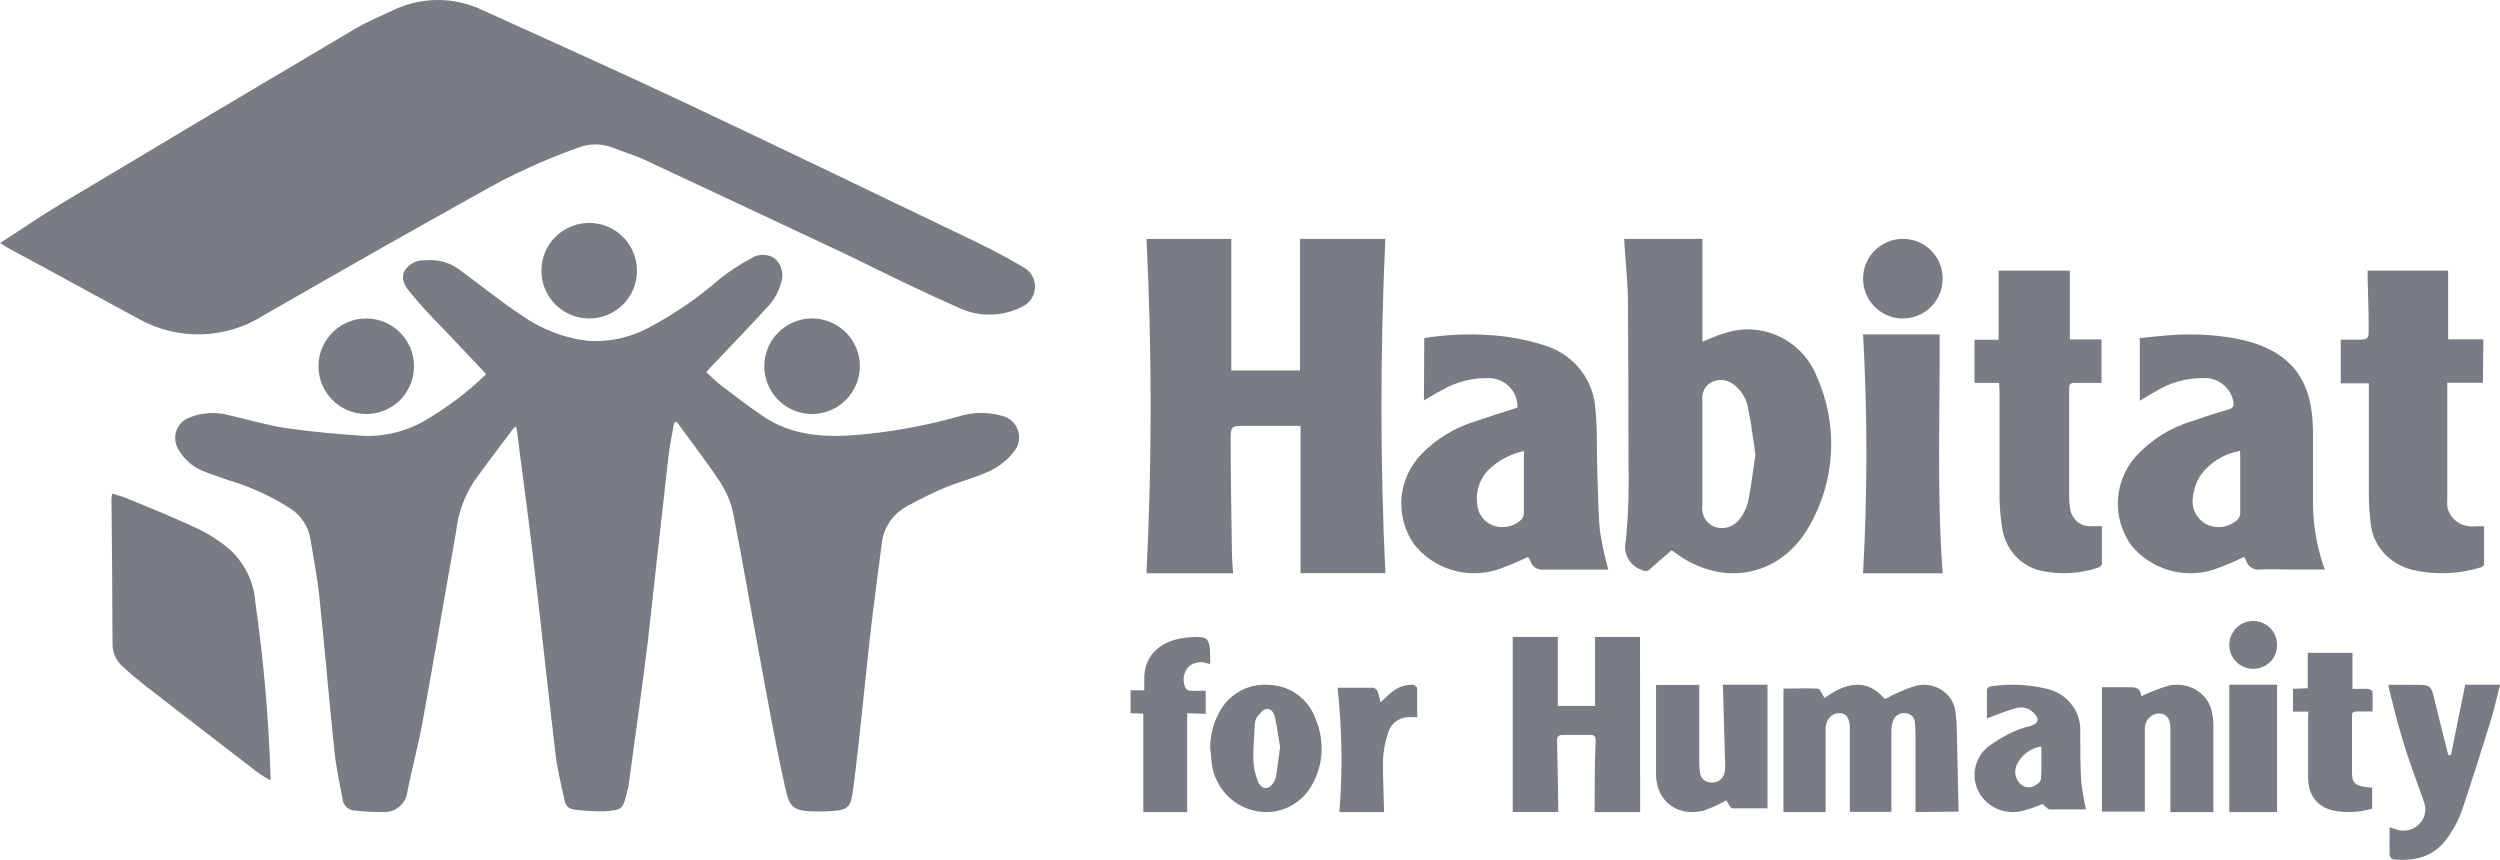
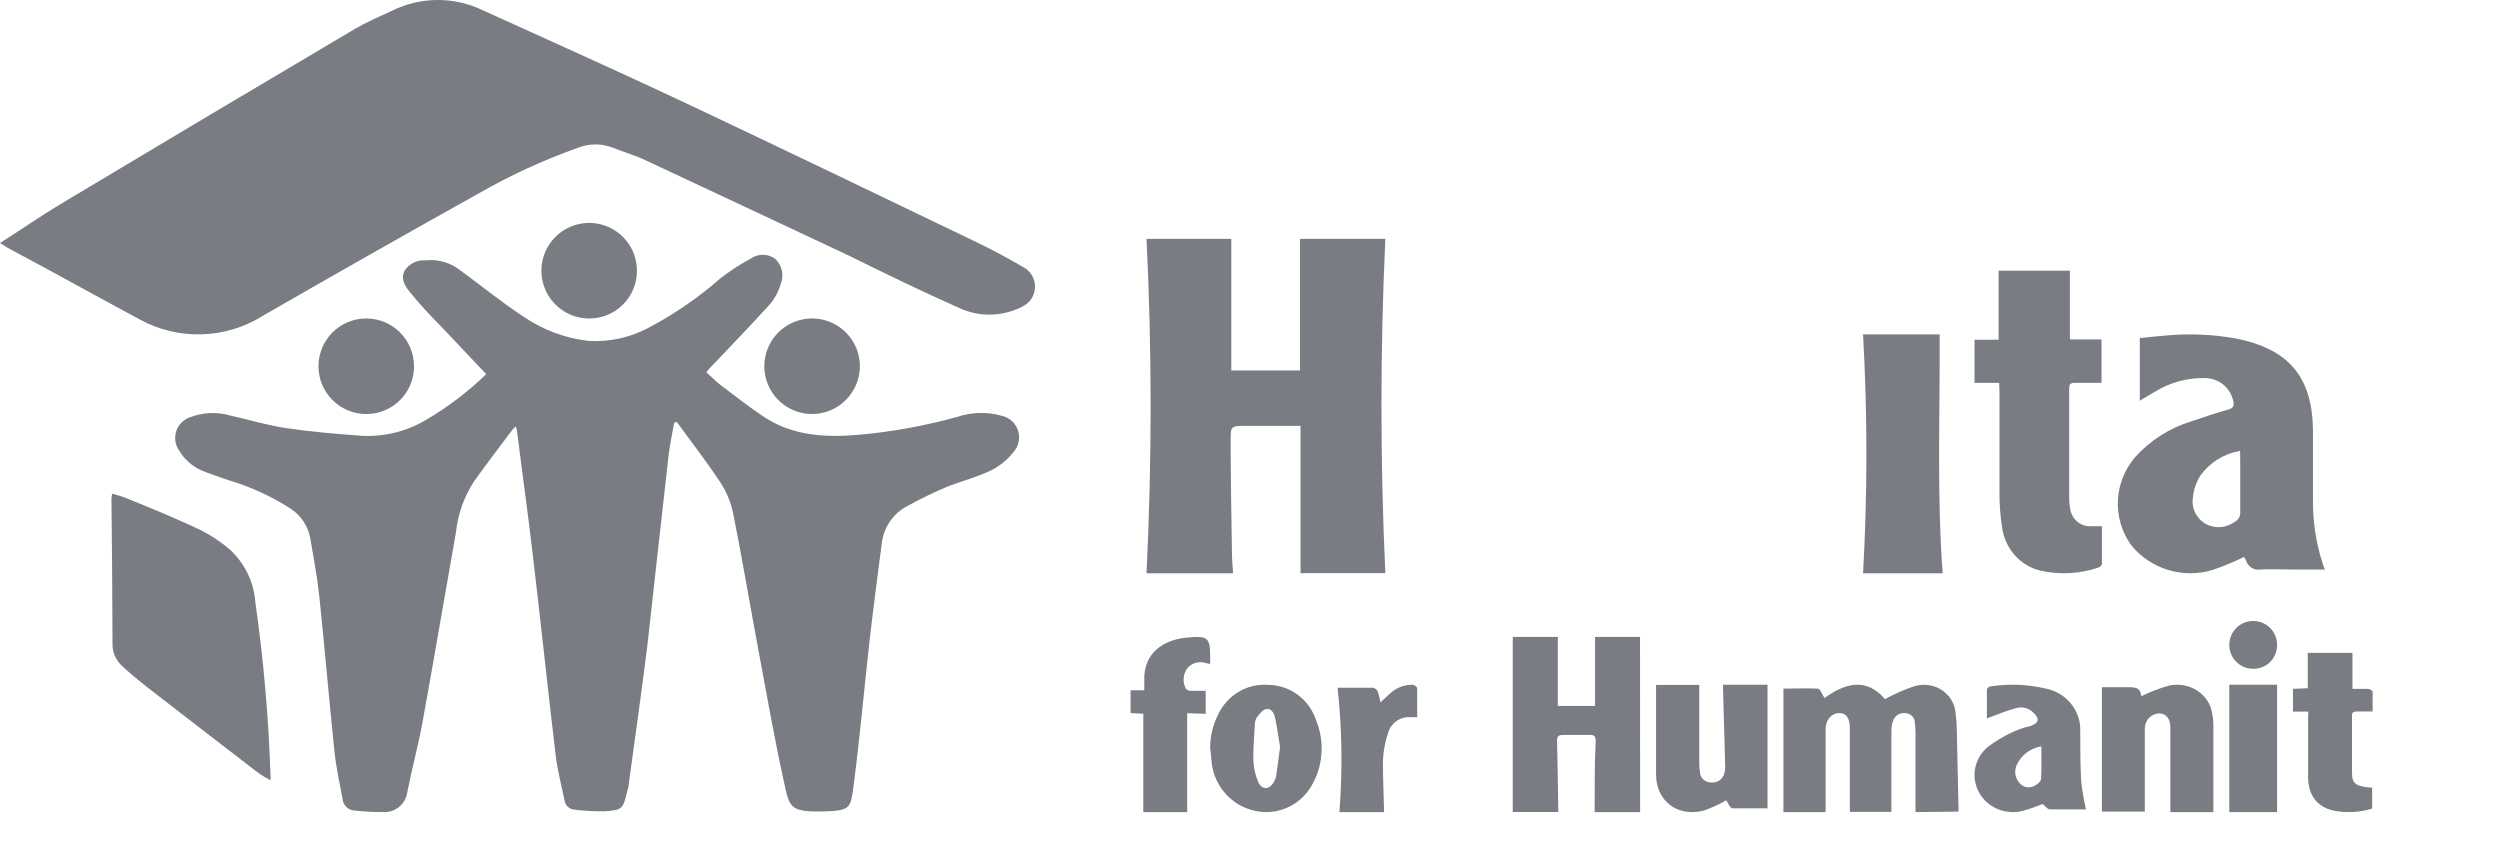
<svg xmlns="http://www.w3.org/2000/svg" width="157" height="54" viewBox="0 0 157 54" fill="none">
  <path d="M30.533 23.495C29.573 22.485 28.639 21.501 27.711 20.511C27.049 19.846 26.386 19.135 25.803 18.417C25.472 18.025 25.141 17.567 25.399 17.015C25.682 16.562 26.193 16.306 26.724 16.35C27.504 16.265 28.286 16.49 28.904 16.975C30.229 17.945 31.481 18.969 32.832 19.853C34.056 20.705 35.472 21.239 36.953 21.408C38.248 21.488 39.54 21.21 40.689 20.604C42.308 19.755 43.822 18.718 45.2 17.514C45.808 17.033 46.458 16.608 47.141 16.244C47.6 15.919 48.213 15.919 48.671 16.244C49.107 16.642 49.252 17.269 49.036 17.819C48.904 18.282 48.679 18.712 48.373 19.082C47.135 20.451 45.849 21.774 44.577 23.116C44.511 23.183 44.458 23.262 44.359 23.375C44.677 23.661 44.962 23.96 45.286 24.206C46.161 24.871 47.022 25.535 47.936 26.154C49.745 27.363 51.772 27.483 53.858 27.31C55.973 27.127 58.066 26.749 60.112 26.18C61.011 25.877 61.98 25.852 62.894 26.107C63.384 26.208 63.782 26.566 63.934 27.044C64.087 27.522 63.97 28.046 63.63 28.413C63.252 28.889 62.775 29.274 62.232 29.543C61.371 29.955 60.423 30.208 59.542 30.54C58.661 30.908 57.8 31.325 56.965 31.789C56.08 32.255 55.484 33.132 55.375 34.129C55.117 36.123 54.852 38.117 54.627 40.077C54.276 43.181 54.004 46.291 53.6 49.382C53.421 50.711 53.428 50.917 51.758 50.957C49.586 51.003 49.586 50.731 49.228 49.089C48.638 46.391 48.155 43.666 47.651 40.948C47.108 38.057 46.624 35.152 46.048 32.261C45.903 31.549 45.622 30.872 45.22 30.267C44.365 28.971 43.411 27.749 42.497 26.492L42.338 26.546C42.226 27.21 42.073 27.875 41.994 28.539C41.537 32.527 41.113 36.468 40.669 40.423C40.291 43.434 39.881 46.364 39.477 49.302C39.477 49.422 39.423 49.548 39.397 49.668C39.119 50.824 39.105 50.87 37.926 50.95C37.306 50.958 36.687 50.922 36.071 50.844C35.755 50.824 35.496 50.582 35.455 50.266C35.257 49.309 35.005 48.365 34.892 47.401C34.395 43.208 33.952 39.007 33.455 34.807C33.157 32.241 32.792 29.676 32.474 27.117C32.474 27.017 32.435 26.931 32.401 26.791C32.339 26.828 32.281 26.873 32.229 26.924C31.401 28.021 30.566 29.118 29.758 30.247C29.144 31.195 28.761 32.274 28.639 33.398C27.93 37.386 27.261 41.373 26.532 45.361C26.267 46.823 25.87 48.259 25.585 49.714C25.498 50.483 24.824 51.048 24.055 50.997C23.459 50.999 22.864 50.968 22.273 50.904C21.883 50.887 21.562 50.588 21.517 50.199C21.332 49.182 21.107 48.205 21.001 47.162C20.663 43.925 20.391 40.682 20.053 37.452C19.927 36.249 19.695 35.066 19.497 33.87C19.374 33.091 18.932 32.4 18.278 31.962C17.047 31.167 15.708 30.553 14.303 30.141C13.767 29.948 13.223 29.776 12.7 29.563C12.094 29.305 11.586 28.86 11.249 28.294C11.003 27.943 10.935 27.497 11.065 27.088C11.195 26.68 11.508 26.356 11.912 26.213C12.732 25.891 13.636 25.851 14.482 26.1C15.641 26.36 16.794 26.712 17.966 26.885C19.556 27.117 21.16 27.257 22.763 27.37C24.2 27.435 25.623 27.067 26.85 26.313C28.184 25.522 29.42 24.576 30.533 23.495Z" fill="#797C83" />
  <path d="M0 15.261C1.335 14.415 2.517 13.589 3.772 12.835C9.919 9.151 16.079 5.485 22.252 1.836C23.02 1.386 23.841 1.029 24.649 0.659C26.446 -0.22 28.554 -0.22 30.351 0.659C34.563 2.57 38.783 4.46 42.969 6.43C49.151 9.345 55.314 12.32 61.476 15.281C62.417 15.737 63.339 16.24 64.24 16.762C64.718 17.007 65.012 17.5 65 18.033C64.987 18.566 64.669 19.045 64.18 19.267C62.952 19.893 61.5 19.923 60.248 19.346C57.904 18.309 55.574 17.172 53.284 16.041C49.058 14.058 44.845 12.075 40.599 10.092C39.931 9.768 39.17 9.55 38.456 9.266C37.773 9.004 37.016 9.004 36.333 9.266C34.162 10.036 32.066 10.998 30.07 12.141C25.544 14.666 21.024 17.231 16.511 19.829C14.152 21.313 11.161 21.392 8.726 20.034C6.009 18.573 3.338 17.086 0.594 15.625C0.427 15.532 0.267 15.427 0 15.261Z" fill="#797C83" />
  <path d="M87 15C86.674 22.014 86.674 28.986 87 35.993H81.674V26.743C80.515 26.743 79.35 26.743 78.185 26.743C77.286 26.743 77.28 26.791 77.286 27.723C77.286 30.054 77.333 32.385 77.366 34.716C77.366 35.135 77.413 35.554 77.439 36H72C72.346 29.004 72.346 21.996 72 15H77.326V23.264H81.641V15H87Z" fill="#797C83" />
-   <path fill-rule="evenodd" clip-rule="evenodd" d="M106.913 15H102C102.005 15.081 102.009 15.157 102.013 15.228C102.019 15.349 102.024 15.457 102.033 15.557C102.055 15.913 102.083 16.268 102.111 16.623C102.173 17.416 102.236 18.211 102.236 19.008C102.257 22.294 102.268 25.581 102.268 28.868C102.314 30.559 102.262 32.252 102.111 33.938C101.892 34.734 102.344 35.561 103.125 35.795C103.282 35.905 103.495 35.879 103.623 35.736C104 35.392 104.386 35.063 104.771 34.737C104.839 34.678 104.908 34.62 104.977 34.561L105.454 34.893C108.366 36.877 111.846 36.147 113.6 33.081C115.266 30.22 115.457 26.715 114.11 23.686C113.201 21.343 110.641 20.132 108.287 20.932C107.982 21.016 107.687 21.139 107.382 21.266C107.229 21.33 107.074 21.395 106.913 21.456V15ZM110.112 27.643C110.154 27.942 110.197 28.243 110.243 28.543C110.203 28.814 110.164 29.084 110.126 29.353C110.023 30.081 109.92 30.805 109.772 31.535C109.676 31.924 109.497 32.286 109.249 32.597C108.886 33.097 108.241 33.294 107.666 33.081C107.141 32.87 106.828 32.321 106.907 31.754V25.119C106.85 24.667 107.074 24.227 107.469 24.011C107.885 23.792 108.384 23.815 108.778 24.071C109.32 24.439 109.686 25.022 109.786 25.676C109.925 26.325 110.018 26.982 110.112 27.643Z" fill="#797C83" />
  <path fill-rule="evenodd" clip-rule="evenodd" d="M144.005 35.766H146L145.86 35.379C145.454 34.125 145.25 32.816 145.255 31.499V27.015C145.215 23.652 143.719 21.908 140.393 21.252C138.883 20.985 137.342 20.93 135.817 21.088C135.383 21.124 134.955 21.171 134.517 21.218C134.472 21.223 134.426 21.228 134.38 21.233V25.166C134.498 25.096 134.61 25.029 134.718 24.963C134.917 24.842 135.105 24.728 135.298 24.622C136.265 24.012 137.397 23.705 138.544 23.744C139.368 23.781 140.063 24.359 140.24 25.153C140.32 25.454 140.28 25.625 139.927 25.723C139.156 25.94 138.391 26.195 137.626 26.457C136.264 26.874 135.042 27.649 134.094 28.699C132.738 30.27 132.632 32.545 133.835 34.232C135.05 35.734 137.071 36.355 138.936 35.799C139.619 35.567 140.286 35.291 140.932 34.973C140.965 35.032 141.018 35.13 141.065 35.229C141.183 35.603 141.564 35.833 141.956 35.766C142.41 35.74 142.876 35.749 143.335 35.758C143.561 35.762 143.785 35.766 144.005 35.766ZM138.171 29.879C138.764 29.051 139.666 28.488 140.679 28.313L140.686 29.04V32.121C140.717 32.391 140.577 32.651 140.333 32.777C139.818 33.155 139.129 33.211 138.557 32.921C137.948 32.597 137.61 31.931 137.713 31.256C137.761 30.769 137.917 30.299 138.171 29.879Z" fill="#797C83" />
-   <path fill-rule="evenodd" clip-rule="evenodd" d="M94.199 21.098C92.615 20.933 91.015 20.977 89.443 21.229L89.423 25.146C89.542 25.077 89.657 25.009 89.769 24.942C90.041 24.78 90.3 24.626 90.568 24.491C91.452 23.982 92.462 23.724 93.486 23.745C93.979 23.746 94.45 23.944 94.792 24.294C95.133 24.643 95.316 25.114 95.298 25.598C94.399 25.88 93.513 26.162 92.633 26.463C91.369 26.851 90.224 27.544 89.303 28.48C87.789 30.01 87.569 32.373 88.776 34.147C89.985 35.709 92.055 36.368 93.966 35.797C94.648 35.562 95.316 35.286 95.964 34.972C96.02 35.055 96.07 35.142 96.111 35.234C96.217 35.598 96.582 35.828 96.963 35.771H99.721H101C100.778 34.969 100.602 34.156 100.474 33.334C100.383 32.344 100.357 31.309 100.333 30.331C100.325 30.015 100.317 29.705 100.307 29.404C100.294 28.984 100.291 28.562 100.288 28.142C100.283 27.33 100.277 26.519 100.194 25.716C100.098 23.92 98.913 22.357 97.19 21.753C96.221 21.427 95.217 21.207 94.199 21.098ZM93.672 29.332C94.253 28.83 94.955 28.482 95.711 28.323L95.698 28.86V32.188C95.709 32.345 95.656 32.501 95.551 32.62C95.081 33.076 94.385 33.224 93.766 33C93.178 32.778 92.784 32.23 92.767 31.611C92.656 30.75 92.997 29.892 93.672 29.332Z" fill="#797C83" />
  <path d="M16.977 49C16.721 48.864 16.473 48.713 16.235 48.548C13.879 46.74 11.524 44.924 9.171 43.099C8.675 42.712 8.192 42.305 7.728 41.879C7.329 41.543 7.09 41.062 7.066 40.549C7.057 37.471 7.035 34.409 7 31.361C7.006 31.24 7.019 31.12 7.04 31C7.331 31.09 7.602 31.148 7.854 31.252C9.436 31.897 11.038 32.543 12.601 33.292C13.24 33.613 13.838 34.008 14.382 34.467C15.344 35.326 15.934 36.511 16.03 37.779C16.551 41.418 16.871 45.082 16.99 48.755C17.01 48.845 16.997 48.845 16.977 49Z" fill="#797C83" />
-   <path d="M155.923 24.041H153.689C153.689 24.21 153.689 24.354 153.689 24.497V31.447C153.637 31.893 153.809 32.337 154.155 32.65C154.501 32.963 154.982 33.11 155.461 33.049H156C156 33.857 156 34.652 156 35.446C155.968 35.531 155.895 35.599 155.804 35.629C154.418 36.06 152.929 36.117 151.511 35.791C150.045 35.429 148.987 34.241 148.877 32.834C148.805 32.266 148.767 31.694 148.765 31.121C148.765 28.939 148.765 26.764 148.765 24.608V24.074H147V21.331H147.889C148.758 21.331 148.765 21.331 148.751 20.504C148.751 19.482 148.709 18.459 148.688 17.436V17H153.745V21.312H155.958L155.923 24.041Z" fill="#797C83" />
  <path d="M125.549 24.044H124V21.336H125.511V17H129.989V21.316H131.975V24.044C131.394 24.044 130.838 24.044 130.283 24.044C130.02 24.044 129.945 24.135 129.945 24.395C129.945 26.7 129.945 28.998 129.945 31.302C129.943 31.492 129.96 31.682 129.995 31.869C130.058 32.557 130.625 33.074 131.288 33.047C131.513 33.047 131.731 33.047 132 33.047C132 33.848 132 34.636 132 35.417C132 35.495 131.869 35.618 131.781 35.645C130.619 36.036 129.38 36.105 128.184 35.846C126.897 35.567 125.915 34.476 125.73 33.119C125.62 32.408 125.565 31.69 125.568 30.97C125.568 28.861 125.568 26.752 125.568 24.643L125.549 24.044Z" fill="#797C83" />
  <path d="M122 36H117C117.28 31.004 117.28 25.996 117 21H121.811C121.837 26.009 121.629 30.991 122 36Z" fill="#797C83" />
  <path d="M103 51H100.143C100.143 50.882 100.143 50.764 100.143 50.646C100.143 49.277 100.143 47.908 100.209 46.538C100.209 46.25 100.13 46.145 99.837 46.152C99.279 46.152 98.721 46.152 98.169 46.152C97.877 46.152 97.777 46.244 97.784 46.532C97.817 47.842 97.837 49.218 97.857 50.561V50.993H95V40H97.831V44.331H100.169V40H102.993L103 51Z" fill="#797C83" />
  <path d="M120.293 51V46.002C120.293 45.799 120.28 45.596 120.253 45.394C120.259 45.092 120.028 44.833 119.716 44.793C119.379 44.727 119.04 44.899 118.908 45.205C118.819 45.432 118.776 45.674 118.779 45.917C118.779 47.596 118.779 49.275 118.779 50.987H116.171V48.112C116.171 47.315 116.171 46.525 116.171 45.734C116.171 45.081 115.933 44.774 115.491 44.78C115.05 44.787 114.649 45.179 114.649 45.773V51H112V43.245C112.679 43.245 113.426 43.212 114.153 43.245C114.303 43.245 114.425 43.604 114.581 43.833C115.872 42.905 117.203 42.526 118.378 43.905C118.957 43.582 119.567 43.313 120.198 43.101C120.786 42.913 121.431 42.999 121.943 43.333C122.456 43.667 122.778 44.212 122.813 44.806C122.859 45.144 122.884 45.485 122.888 45.825C122.929 47.489 122.965 49.155 122.997 50.824C123.001 50.871 123.001 50.919 122.997 50.967L120.293 51Z" fill="#797C83" />
  <path d="M106.713 43.013V47.87C106.712 48.089 106.729 48.308 106.762 48.525C106.784 48.871 107.091 49.141 107.462 49.14C107.845 49.175 108.197 48.936 108.28 48.584C108.322 48.441 108.343 48.293 108.343 48.145C108.301 46.476 108.245 44.807 108.203 43.138C108.198 43.092 108.198 43.046 108.203 43H111V50.763C110.301 50.763 109.552 50.763 108.804 50.763C108.65 50.763 108.524 50.416 108.406 50.259C107.951 50.524 107.468 50.744 106.965 50.914C105.336 51.307 104.042 50.318 104 48.701C104 47.922 104 47.144 104 46.358V43.013H106.713Z" fill="#797C83" />
  <path d="M134.489 43.718C135.034 43.449 135.604 43.229 136.193 43.059C136.799 42.921 137.44 43.028 137.958 43.352C138.476 43.677 138.824 44.19 138.915 44.766C138.965 44.983 138.994 45.203 139 45.425V51H136.299V48.865C136.299 47.817 136.299 46.769 136.299 45.721C136.299 45.115 136.03 44.805 135.592 44.805C135.154 44.805 134.701 45.174 134.694 45.767V50.967H132V43.158H132.594C132.976 43.158 133.365 43.158 133.746 43.158C134.128 43.158 134.404 43.224 134.454 43.619C134.458 43.654 134.47 43.688 134.489 43.718Z" fill="#797C83" />
-   <path d="M150.066 51.954L150.451 52.075C150.975 52.272 151.565 52.134 151.951 51.726C152.321 51.343 152.419 50.77 152.196 50.284C151.738 48.989 151.254 47.708 150.869 46.401C150.551 45.388 150.312 44.348 150.046 43.322C150.022 43.218 150.007 43.113 150 43.007H151.592C152.681 43.007 152.667 43.007 152.919 44.073C153.172 45.14 153.477 46.32 153.755 47.427H153.915L154.817 43H157C156.801 43.785 156.642 44.543 156.409 45.287C155.819 47.192 155.215 49.097 154.578 50.988C154.392 51.486 154.147 51.959 153.848 52.397C152.926 53.892 151.579 54.087 150.299 53.973C150.182 53.935 150.094 53.839 150.066 53.718C150.053 53.155 150.066 52.584 150.066 51.954Z" fill="#797C83" />
  <path fill-rule="evenodd" clip-rule="evenodd" d="M76.471 44.93C76.155 45.569 75.993 46.275 76 46.99C76.028 47.191 76.048 47.408 76.068 47.63C76.081 47.762 76.093 47.895 76.107 48.027C76.329 49.457 77.388 50.602 78.775 50.913C80.137 51.235 81.551 50.648 82.304 49.447C83.086 48.191 83.217 46.624 82.656 45.25C82.232 43.929 81.031 43.029 79.667 43.011C78.311 42.9 77.033 43.668 76.471 44.93ZM80.301 46.361C80.333 46.564 80.363 46.761 80.395 46.946L80.389 46.914C80.36 47.133 80.333 47.34 80.306 47.539C80.254 47.941 80.205 48.314 80.15 48.699C80.126 48.842 80.075 48.978 80 49.102C79.724 49.607 79.24 49.627 79.014 49.102C78.837 48.687 78.734 48.242 78.713 47.79C78.698 47.181 78.737 46.569 78.775 45.959C78.786 45.786 78.797 45.614 78.807 45.442C78.812 45.295 78.86 45.152 78.945 45.032C78.965 45.008 78.984 44.984 79.005 44.959C79.146 44.781 79.304 44.584 79.491 44.533C79.805 44.45 80 44.751 80.063 45.026C80.161 45.462 80.233 45.926 80.301 46.361Z" fill="#797C83" />
  <path fill-rule="evenodd" clip-rule="evenodd" d="M128.741 50.831H131C130.866 50.25 130.766 49.662 130.7 49.07C130.64 48.031 130.64 46.992 130.64 45.953C130.704 44.639 129.762 43.48 128.428 43.231C127.312 42.975 126.156 42.931 125.023 43.102C124.929 43.108 124.776 43.224 124.776 43.295V45.115C124.819 45.098 124.862 45.082 124.904 45.066C125.495 44.839 126.05 44.626 126.615 44.469C127.002 44.359 127.419 44.469 127.695 44.753C128.108 45.141 128.041 45.424 127.508 45.592C127.171 45.672 126.841 45.78 126.522 45.915C125.931 46.178 125.372 46.505 124.856 46.889C123.991 47.594 123.75 48.788 124.278 49.757C124.805 50.726 125.959 51.208 127.048 50.915C127.467 50.803 127.877 50.66 128.275 50.489C128.326 50.529 128.376 50.578 128.425 50.627C128.53 50.73 128.632 50.831 128.741 50.831ZM126.655 48.025C126.938 47.416 127.515 46.983 128.195 46.87C128.195 47.074 128.197 47.272 128.199 47.465C128.204 47.978 128.209 48.456 128.175 48.934C128.161 49.089 127.915 49.283 127.728 49.367C127.416 49.523 127.033 49.438 126.822 49.167C126.541 48.85 126.476 48.404 126.655 48.025Z" fill="#797C83" />
  <path d="M74.554 44.79V51H71.799V44.822L71 44.783V43.35H71.861C71.861 43.15 71.861 42.956 71.861 42.756C71.785 40.962 73.142 40.174 74.492 40.045C75.842 39.916 76 39.993 76 41.278V41.697L75.807 41.659C75.381 41.497 74.891 41.605 74.588 41.93C74.3 42.307 74.25 42.8 74.457 43.221C74.522 43.314 74.629 43.374 74.747 43.382C75.063 43.382 75.38 43.382 75.718 43.382V44.828L74.554 44.79Z" fill="#797C83" />
  <path d="M144.962 44.687H144V43.259L144.926 43.221V41H147.734V43.259C148.074 43.259 148.392 43.259 148.696 43.259C148.812 43.259 148.993 43.373 149 43.45C149 43.843 149 44.237 149 44.681C148.653 44.681 148.349 44.681 148.052 44.681C147.755 44.681 147.698 44.751 147.705 44.973C147.705 46.159 147.705 47.34 147.705 48.52C147.705 49.237 147.958 49.396 148.971 49.466V50.779C148.19 51.021 147.348 51.065 146.54 50.906C145.512 50.665 144.97 49.961 144.948 48.837C144.948 47.613 144.948 46.394 144.948 45.176L144.962 44.687Z" fill="#797C83" />
  <path d="M51 26C49.787 26 48.693 25.269 48.228 24.148C47.764 23.027 48.021 21.737 48.879 20.879C49.737 20.021 51.027 19.764 52.148 20.228C53.269 20.693 54 21.787 54 23C53.996 24.655 52.655 25.996 51 26Z" fill="#797C83" />
  <path d="M22.972 26C21.317 25.984 19.987 24.632 20 22.977C20.013 21.322 21.363 19.99 23.018 20C24.673 20.01 26.008 21.359 26 23.014C26 23.813 25.68 24.579 25.111 25.14C24.542 25.701 23.771 26.011 22.972 26Z" fill="#797C83" />
  <path d="M37 20C35.786 20 34.692 19.268 34.228 18.146C33.764 17.025 34.022 15.734 34.881 14.876C35.741 14.019 37.032 13.764 38.153 14.23C39.274 14.697 40.003 15.793 40 17.007C40.002 17.802 39.686 18.566 39.123 19.128C38.56 19.69 37.796 20.004 37 20Z" fill="#797C83" />
  <path d="M84 43.191C84.775 43.191 85.503 43.191 86.238 43.191C86.371 43.225 86.479 43.321 86.53 43.448C86.6 43.663 86.653 43.883 86.689 44.106L87.238 43.606C87.623 43.219 88.148 43.001 88.695 43C88.801 43 89 43.132 89 43.211C89 43.81 89 44.416 89 45.041H88.636C87.97 44.969 87.35 45.387 87.172 46.029C86.978 46.6 86.869 47.197 86.848 47.8C86.848 48.853 86.894 49.914 86.921 51H84.113C84.32 48.399 84.282 45.785 84 43.191H84Z" fill="#797C83" />
-   <path d="M121.999 17.552C121.971 18.932 120.829 20.028 119.449 20C118.068 19.971 116.972 18.829 117.001 17.449C117.029 16.069 118.17 14.973 119.55 15.001C120.215 15.011 120.847 15.286 121.307 15.765C121.767 16.244 122.016 16.887 121.999 17.552Z" fill="#797C83" />
  <path d="M140 51V43H143V51H140Z" fill="#797C83" />
  <path d="M141.489 41.999C140.667 41.999 140 41.328 140 40.5C140 39.672 140.667 39 141.489 39C141.89 38.993 142.276 39.148 142.561 39.432C142.845 39.716 143.004 40.104 143 40.507C143.004 40.909 142.845 41.295 142.56 41.577C142.275 41.858 141.889 42.011 141.489 41.999Z" fill="#797C83" />
</svg>